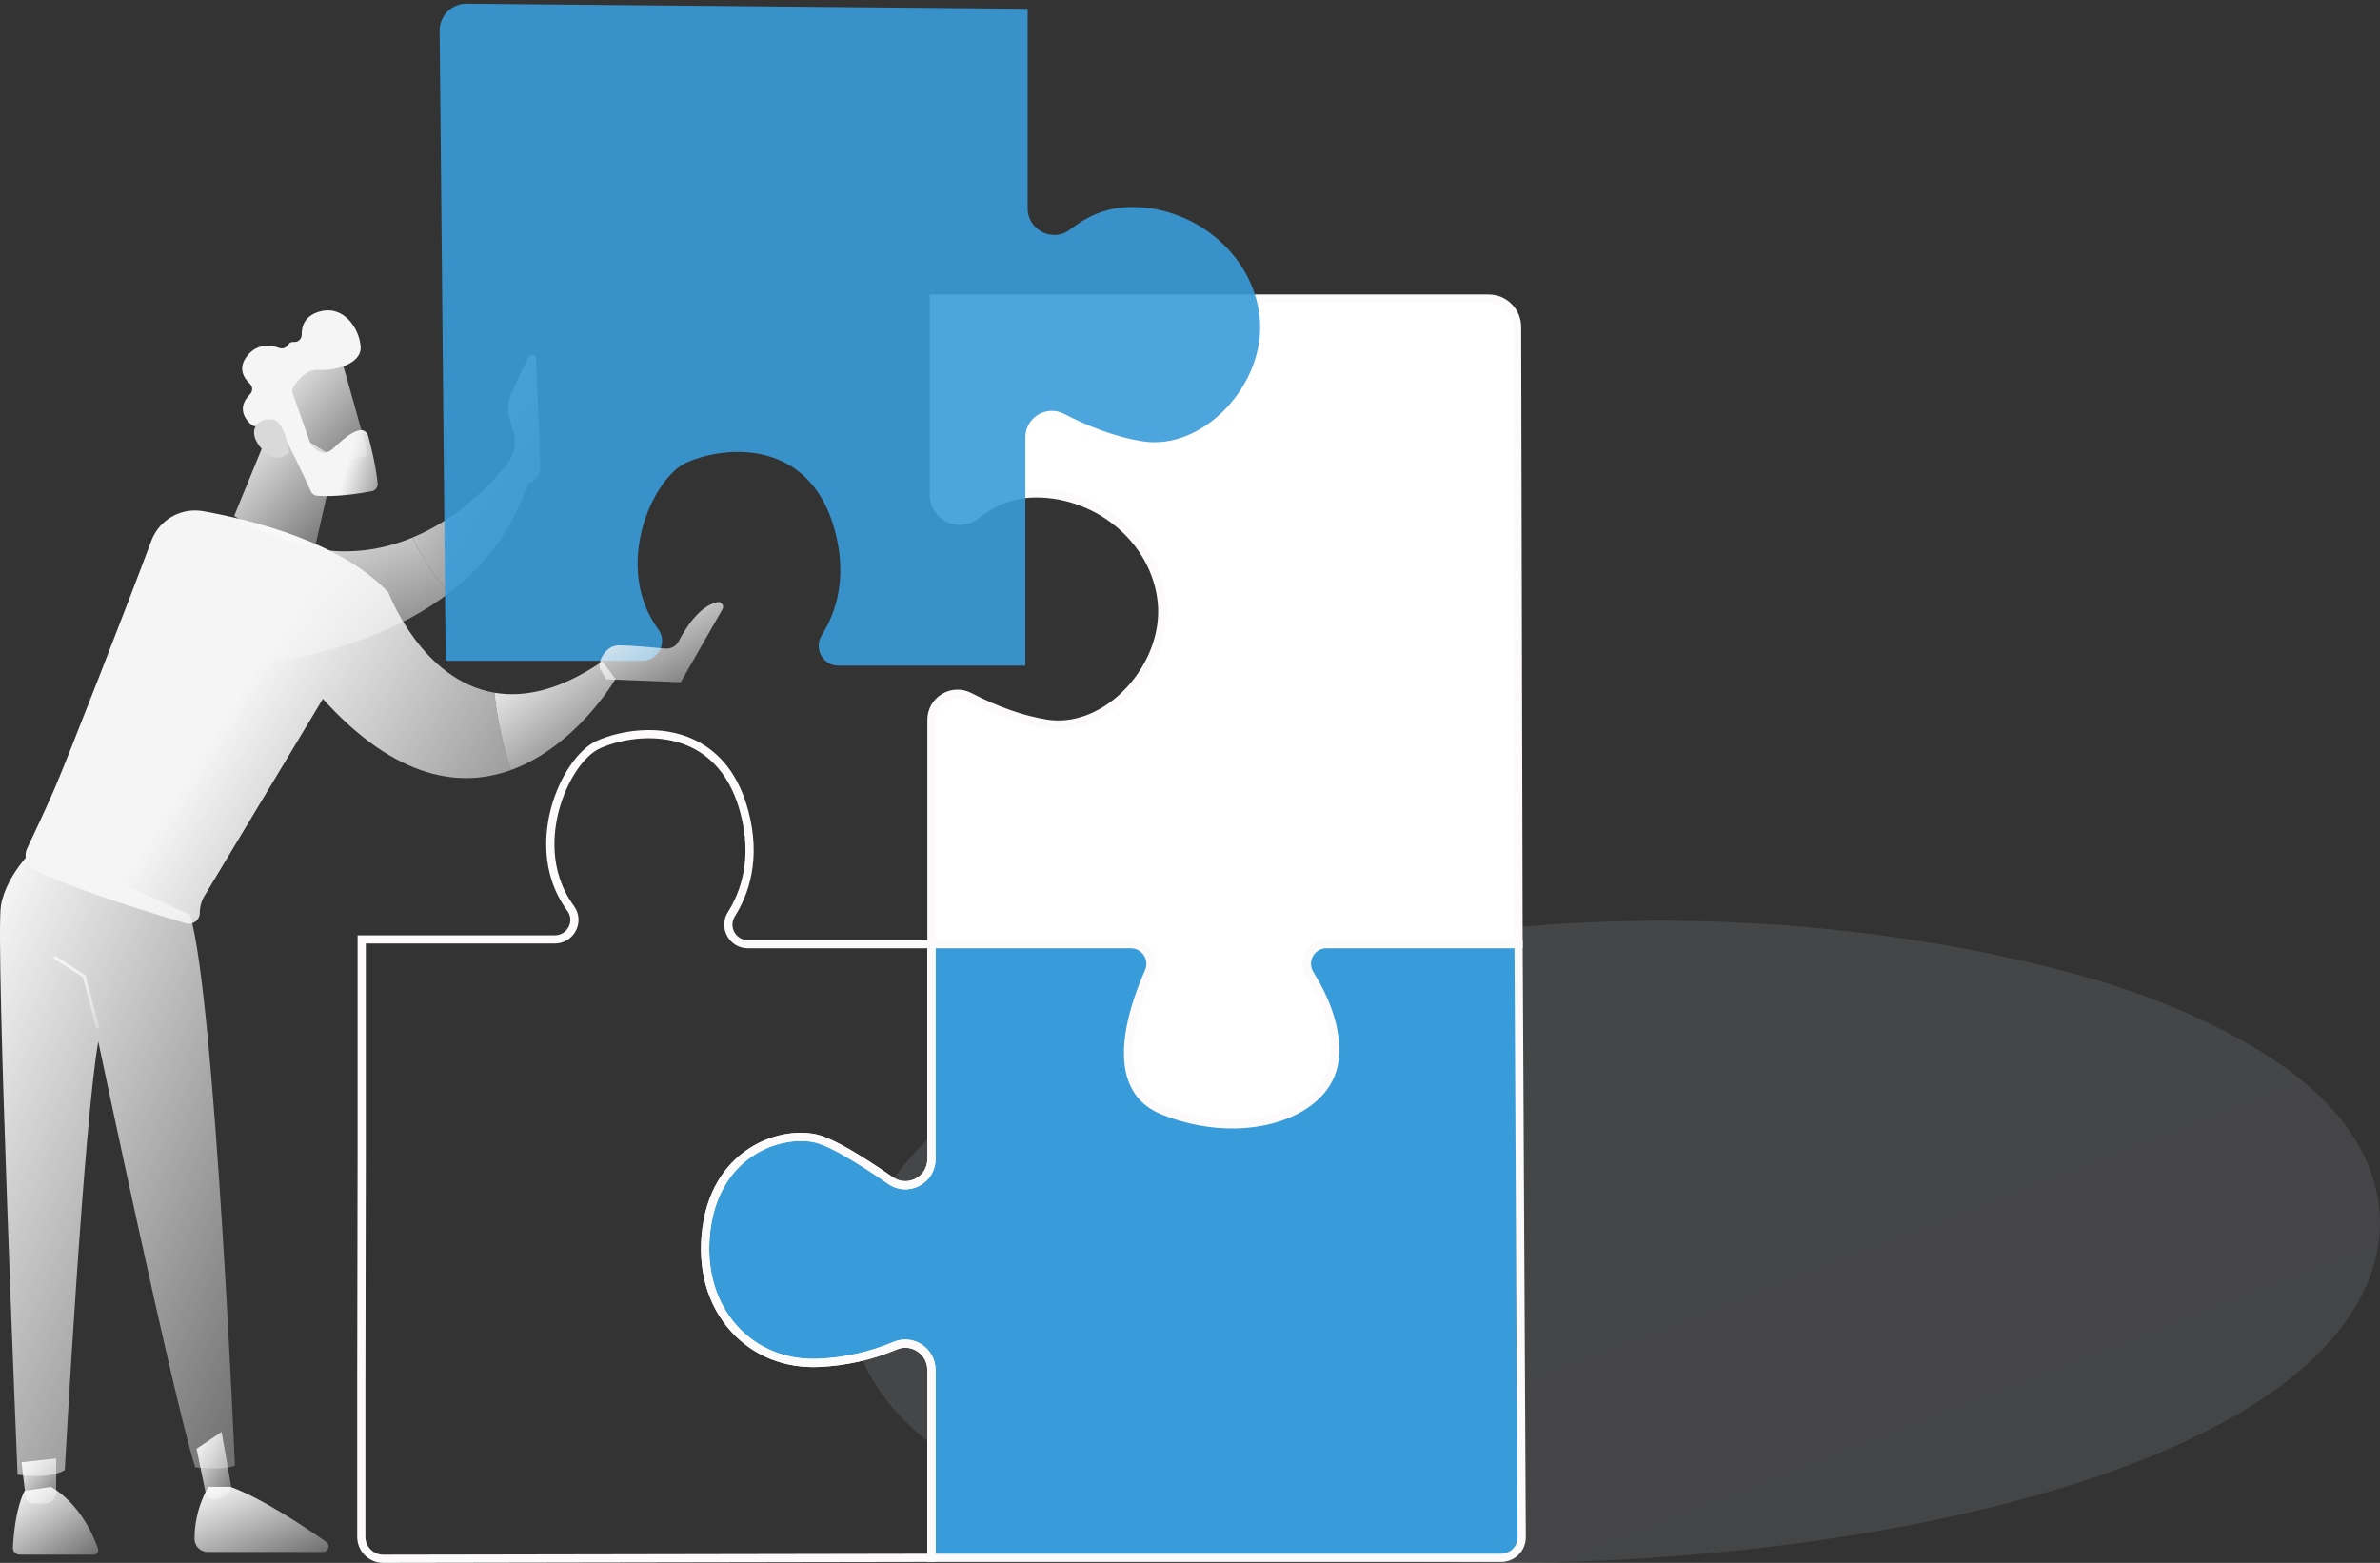
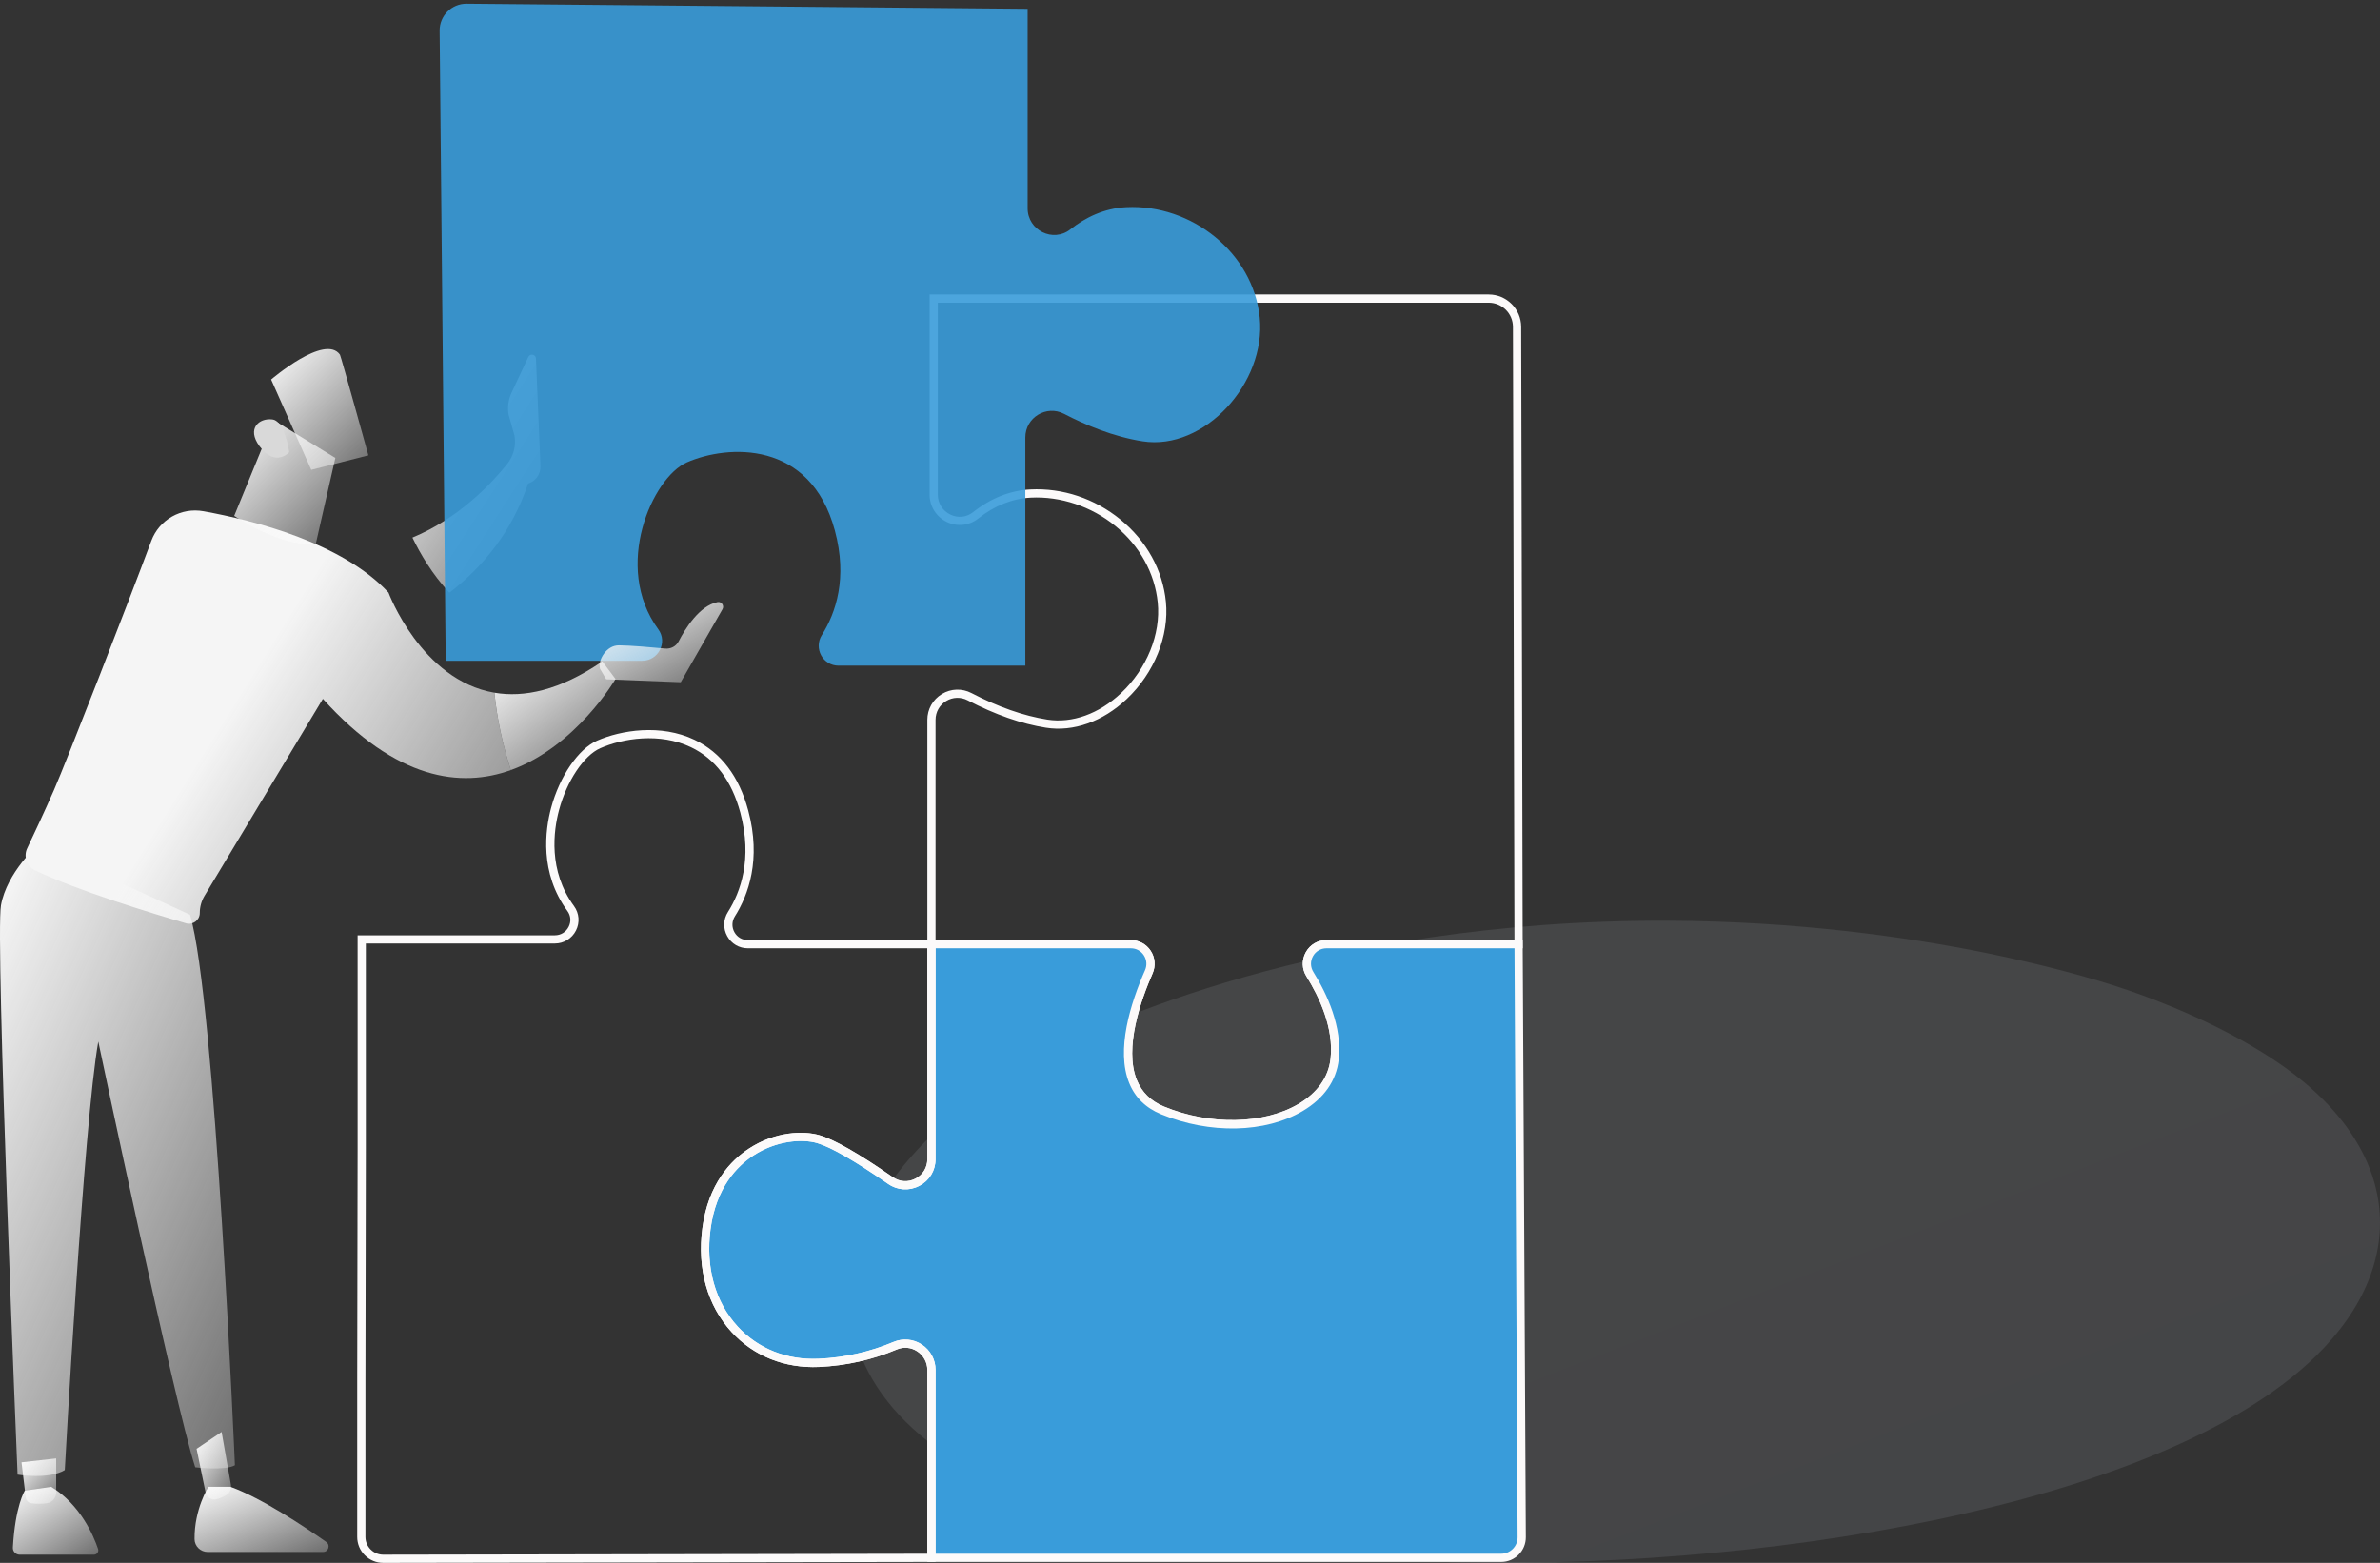
<svg xmlns="http://www.w3.org/2000/svg" width="504" height="331" viewBox="0 0 504 331" fill="none">
  <rect x="0" y="0" width="504" height="331" fill="#333333" stroke="none" />
  <path d="M490.416 287.21C457.594 319.308 370.952 333.095 303.068 330.744C284.534 330.102 247.24 328.811 218.12 317.29C162.2 295.164 170.812 248.916 224.345 221.688C231.239 218.181 278.957 194.689 353.316 195.003C407.759 195.234 445.972 208.1 450.617 209.703C456.486 211.728 469.433 216.54 481.101 224.174C508.517 242.112 510.926 267.152 490.416 287.21Z" fill="url(#paint0_linear_1590_1570)" fill-opacity="0.1" />
-   <path d="M277.396 206.334C280.312 211.004 283.365 217.671 282.623 224.336C281.267 236.52 262.561 241.934 246.166 235.166C234.479 230.341 239.455 214.508 243.275 205.814C244.486 203.059 242.483 199.968 239.472 199.968H197.247V152.457C197.247 148.308 201.643 145.64 205.324 147.56C209.735 149.861 215.536 152.302 221.641 153.264C234.515 155.295 247.389 141.08 246.033 127.542C244.678 114.005 231.804 103.851 218.252 104.529C213.588 104.761 209.702 106.702 206.612 109.146C203.021 111.986 197.724 109.342 197.724 104.766V63.239H315.256C318.566 63.239 321.251 65.915 321.259 69.22L321.581 199.968H280.898C277.627 199.968 275.663 203.561 277.394 206.334H277.396Z" fill="white" />
  <path d="M260.954 238.999C255.968 238.999 250.74 237.994 245.836 235.969C242.607 234.636 240.345 232.408 239.112 229.349C236.296 222.355 239.388 212.501 242.481 205.466C242.933 204.436 242.837 203.261 242.224 202.323C241.607 201.379 240.604 200.836 239.474 200.836H196.38V152.455C196.38 150.198 197.532 148.154 199.461 146.986C201.387 145.82 203.731 145.747 205.729 146.788C211.358 149.723 216.757 151.613 221.779 152.404C227.048 153.236 232.741 151.191 237.401 146.793C242.862 141.64 245.839 134.296 245.171 127.626C244.545 121.372 241.348 115.6 236.169 111.375C231.123 107.258 224.607 105.075 218.298 105.393C214.374 105.589 210.624 107.08 207.155 109.823C205.252 111.329 202.699 111.605 200.496 110.541C198.251 109.456 196.858 107.243 196.858 104.764V62.368H315.259C319.039 62.368 322.121 65.439 322.13 69.215L322.453 200.834H280.9C279.694 200.834 278.625 201.462 278.042 202.512C277.451 203.576 277.485 204.832 278.134 205.872C281.006 210.472 284.267 217.426 283.488 224.43C282.992 228.89 280.35 232.652 275.851 235.31C271.701 237.763 266.476 238.997 260.954 238.997V238.999ZM198.116 199.099H239.471C241.174 199.099 242.747 199.949 243.678 201.372C244.614 202.803 244.761 204.594 244.071 206.163C241.651 211.673 237.996 221.928 240.725 228.7C241.776 231.31 243.719 233.215 246.499 234.363C256.195 238.366 267.636 238.147 274.966 233.817C278.977 231.447 281.326 228.136 281.759 224.24C282.482 217.731 279.385 211.16 276.657 206.793C275.67 205.211 275.619 203.297 276.521 201.672C277.415 200.062 279.053 199.099 280.898 199.099H320.709L320.39 69.222C320.384 66.401 318.081 64.106 315.256 64.106H198.594V104.765C198.594 106.573 199.612 108.187 201.251 108.979C202.873 109.762 204.676 109.569 206.073 108.464C209.831 105.491 213.915 103.874 218.209 103.66C225.04 103.318 231.812 105.582 237.267 110.031C242.805 114.55 246.226 120.738 246.898 127.454C247.618 134.647 244.435 142.541 238.591 148.057C233.538 152.825 227.312 155.037 221.506 154.121C216.299 153.299 210.719 151.35 204.922 148.328C203.468 147.569 201.762 147.623 200.36 148.471C198.955 149.321 198.117 150.812 198.117 152.455V199.099H198.116Z" fill="#FCFAFA" />
  <path d="M197.248 329.93V290.14C197.248 286.18 193.208 283.466 189.557 285.01C185.537 286.711 180.062 288.335 173.425 288.639C158.625 289.315 147.358 277.131 149.603 260.21C151.849 243.288 166.257 239.226 173.282 241.257C176.949 242.318 183.32 246.383 188.57 250.027C192.236 252.57 197.246 249.946 197.246 245.488V199.968H239.472C242.484 199.968 244.486 203.059 243.275 205.814C239.454 214.508 234.478 230.34 246.165 235.165C262.56 241.935 281.267 236.519 282.622 224.335C283.363 217.669 280.311 211.004 277.395 206.333C275.664 203.56 277.627 199.968 280.899 199.968H321.581L322.244 325.563C322.257 327.97 320.306 329.929 317.897 329.929H197.246L197.248 329.93Z" fill="#399CDA" />
  <path d="M317.899 330.798H196.38V290.141C196.38 288.561 195.591 287.094 194.271 286.22C192.947 285.344 191.354 285.194 189.899 285.811C184.718 288.002 179.189 289.246 173.468 289.509C166.198 289.838 159.614 287.214 154.93 282.113C149.798 276.526 147.602 268.707 148.744 260.097C149.994 250.685 154.792 245.749 158.596 243.265C164.206 239.604 170.145 239.446 173.526 240.424C176.633 241.322 181.862 244.313 189.069 249.314C190.518 250.32 192.316 250.432 193.88 249.617C195.446 248.799 196.381 247.256 196.381 245.488V199.101H239.475C241.178 199.101 242.75 199.951 243.682 201.374C244.617 202.804 244.765 204.596 244.075 206.164C241.654 211.674 238 221.929 240.728 228.701C241.779 231.311 243.722 233.216 246.502 234.363C256.199 238.367 267.64 238.148 274.97 233.817C278.981 231.448 281.33 228.136 281.763 224.24C282.486 217.731 279.388 211.16 276.661 206.793C275.673 205.211 275.622 203.297 276.524 201.672C277.418 200.062 279.056 199.1 280.902 199.1H322.449L323.117 325.559C323.125 326.956 322.586 328.27 321.6 329.262C320.613 330.252 319.3 330.798 317.901 330.798H317.899ZM198.117 329.062H317.898C318.83 329.062 319.705 328.698 320.363 328.037C321.021 327.377 321.38 326.501 321.375 325.569L320.717 200.836H280.899C279.694 200.836 278.624 201.464 278.042 202.514C277.45 203.579 277.485 204.834 278.134 205.874C281.005 210.475 284.267 217.428 283.488 224.433C282.992 228.893 280.351 232.655 275.851 235.313C267.954 239.98 256.171 240.237 245.835 235.969C242.607 234.636 240.345 232.408 239.112 229.35C236.294 222.355 239.388 212.501 242.479 205.466C242.932 204.436 242.836 203.261 242.223 202.323C241.606 201.379 240.603 200.836 239.472 200.836H198.117V245.487C198.117 247.912 196.833 250.031 194.683 251.154C192.536 252.276 190.065 252.12 188.076 250.74C181.123 245.916 175.925 242.925 173.042 242.091C169.776 241.147 164.335 241.594 159.545 244.719C156.045 247.003 151.629 251.565 150.466 260.324C149.392 268.415 151.432 275.736 156.21 280.937C160.541 285.653 166.639 288.081 173.387 287.772C178.903 287.519 184.23 286.321 189.221 284.211C191.193 283.376 193.439 283.586 195.231 284.772C197.04 285.969 198.119 287.975 198.119 290.139V329.06L198.117 329.062Z" fill="#FCFAFA" />
  <path d="M81.152 331C79.683 331 78.302 330.429 77.261 329.392C76.218 328.352 75.644 326.97 75.644 325.499V292.014C75.644 289.863 75.665 278.843 75.686 267.777C75.707 256.617 75.729 245.409 75.729 243.204V198.086H117.496C118.756 198.086 119.849 197.414 120.42 196.288C120.983 195.179 120.882 193.921 120.15 192.923C114.226 184.85 115.451 175.779 116.709 171.089C118.49 164.449 122.487 158.602 126.429 156.869C131.489 154.645 139.938 153.264 147.097 156.694C152.685 159.373 156.505 164.406 158.449 171.653C161.243 182.071 158.455 189.591 155.626 194.066C154.972 195.101 154.932 196.356 155.52 197.421C156.1 198.473 157.167 199.101 158.372 199.101H198.117V245.488C198.117 247.913 196.833 250.032 194.683 251.155C192.536 252.277 190.065 252.121 188.076 250.741C181.123 245.917 175.926 242.926 173.042 242.092C169.776 241.148 164.335 241.595 159.545 244.72C156.045 247.004 151.629 251.566 150.466 260.325C149.392 268.416 151.432 275.737 156.21 280.938C160.541 285.654 166.639 288.082 173.387 287.773C178.903 287.52 184.23 286.322 189.221 284.212C191.193 283.377 193.439 283.587 195.231 284.773C197.04 285.97 198.12 287.976 198.12 290.14V330.797L81.165 331H81.154H81.152ZM81.158 329.263L196.377 329.063V290.14C196.377 288.56 195.589 287.094 194.268 286.22C192.945 285.343 191.352 285.194 189.897 285.81C184.716 288.002 179.187 289.246 173.465 289.509C166.195 289.838 159.612 287.214 154.927 282.112C149.796 276.526 147.6 268.707 148.742 260.097C149.991 250.684 154.789 245.748 158.593 243.265C164.204 239.604 170.143 239.446 173.524 240.423C176.631 241.322 181.859 244.313 189.066 249.314C190.515 250.32 192.314 250.432 193.877 249.616C195.443 248.798 196.378 247.256 196.378 245.488V200.837H158.372C156.523 200.837 154.888 199.874 153.997 198.26C153.099 196.631 153.158 194.717 154.157 193.14C156.801 188.958 159.401 181.915 156.771 172.103C154.964 165.367 151.456 160.71 146.345 158.26C139.719 155.085 131.852 156.382 127.13 158.458C123.638 159.993 120.043 165.372 118.39 171.537C117.212 175.925 116.059 184.406 121.554 191.894C122.664 193.408 122.825 195.391 121.973 197.072C121.114 198.768 119.398 199.822 117.499 199.822H77.47V243.203C77.47 245.408 77.449 256.617 77.427 267.779C77.405 278.844 77.385 289.863 77.385 292.014V325.499C77.385 326.505 77.778 327.452 78.491 328.163C79.203 328.873 80.148 329.264 81.153 329.264H81.159L81.158 329.263Z" fill="#FCFAFA" />
  <path d="M5.244 315.711C5.244 315.711 3.233 318.877 2.727 327.74C2.68 328.566 3.335 329.269 4.163 329.269H19.885C20.518 329.269 20.97 328.649 20.767 328.05C19.846 325.326 17.06 318.685 10.844 314.89L5.242 315.71L5.244 315.711Z" fill="url(#paint1_linear_1590_1570)" />
  <path d="M4.561 309.705L5.45 317.154C5.526 317.797 6.031 318.311 6.675 318.385C7.534 318.485 8.785 318.554 10 318.353C11.104 318.171 11.898 317.188 11.898 316.071V308.878L4.561 309.704V309.705Z" fill="url(#paint2_linear_1590_1570)" />
  <path d="M44.145 314.89C44.145 314.89 41.135 319.564 41.2 325.977C41.216 327.488 42.481 328.691 43.994 328.691H68.413C69.557 328.691 70.022 327.224 69.085 326.567C64.465 323.325 55.382 317.269 48.814 314.889H44.146L44.145 314.89Z" fill="url(#paint3_linear_1590_1570)" />
  <path d="M41.63 306.845L43.527 316.045C43.739 317.073 44.747 317.766 45.773 317.537C46.397 317.397 47.133 317.131 47.92 316.639C48.667 316.172 49.047 315.284 48.893 314.416L46.931 303.271L41.63 306.844V306.845Z" fill="url(#paint4_linear_1590_1570)" />
  <path d="M8.044 178.937C8.044 178.937 1.448 184.745 0.207 191.733C-1.035 198.721 3.723 312.308 3.723 312.308C3.723 312.308 10.319 313.404 13.718 311.346C13.718 311.346 17.751 237.63 20.815 220.595C20.815 220.595 36.889 296.956 41.343 310.754C41.343 310.754 47.696 311.526 49.745 310.319C49.745 310.319 45.535 211.333 40.244 193.735L8.042 178.937H8.044Z" fill="url(#paint5_linear_1590_1570)" />
-   <path d="M20.625 217.81C20.481 217.81 20.348 217.713 20.31 217.566L17.541 206.954L11.595 203.143C11.443 203.046 11.4 202.845 11.497 202.693C11.594 202.541 11.795 202.498 11.948 202.595L18 206.473C18.069 206.517 18.119 206.585 18.14 206.665L20.941 217.401C20.987 217.575 20.882 217.753 20.709 217.798C20.68 217.806 20.654 217.808 20.625 217.808V217.81Z" fill="url(#paint6_linear_1590_1570)" />
-   <path d="M70.017 116.641C42.252 114.339 34.996 120.077 34.996 120.077L48.339 141.12C48.339 141.12 75.62 140.582 95.168 125.531C91.51 121.596 88.969 117.246 87.339 113.859C82.298 115.952 76.493 117.178 70.017 116.642V116.641Z" fill="url(#paint7_linear_1590_1570)" />
  <path d="M113.496 75.928C113.458 75.038 112.253 74.797 111.874 75.602L108.332 83.154C107.647 84.613 107.428 86.247 107.704 87.835L108.947 92.23C109.318 94.374 108.758 96.57 107.397 98.268C104.142 102.334 97.21 109.758 87.339 113.856C88.969 117.243 91.51 121.593 95.168 125.528C102.341 120.005 108.474 112.533 111.834 102.411C113.443 101.917 114.519 100.402 114.455 98.721L113.496 75.926V75.928Z" fill="url(#paint8_linear_1590_1570)" />
  <path d="M82.269 125.504C72.495 114.982 53.877 110.229 43.098 108.276C38.375 107.421 33.72 110.046 32.047 114.539C27.196 127.566 14.003 161.454 11.446 167.28C9.348 172.057 7.157 176.725 5.765 179.642C4.933 181.386 5.66 183.472 7.401 184.309C16.47 188.676 32.789 193.616 39.403 195.544C40.858 195.968 42.308 194.876 42.308 193.362C42.308 192.078 42.658 190.817 43.319 189.716L68.374 148.007C83.991 165.304 97.667 166.885 108.172 163.099C106.406 157.645 105.25 152.182 104.695 146.707C89.175 144.052 82.266 125.502 82.266 125.502L82.269 125.504Z" fill="url(#paint9_linear_1590_1570)" />
  <path d="M130.352 143.806L127.55 140.074C118.482 146.295 110.903 147.77 104.698 146.707C105.253 152.182 106.409 157.646 108.175 163.099C122.016 158.111 130.352 143.804 130.352 143.804V143.806Z" fill="url(#paint10_linear_1590_1570)" />
  <path d="M57.924 88.954L49.598 109.25C49.598 109.25 59.164 115.864 66.861 115.235L71.016 96.985L57.924 88.954Z" fill="url(#paint11_linear_1590_1570)" />
  <path d="M71.99 75.117C72.18 75.388 78.013 96.436 78.013 96.436L65.911 99.507L57.416 80.377C57.416 80.377 68.798 70.599 71.99 75.117Z" fill="url(#paint12_linear_1590_1570)" />
-   <path d="M61.973 83.284L65.656 93.704C65.703 93.838 65.766 93.961 65.847 94.076C66.347 94.786 68.245 97.099 70.497 95.015C72.541 93.124 74.433 91.428 76.182 91.119C76.966 90.982 77.727 91.46 77.939 92.227C78.468 94.14 79.582 98.471 79.974 102.382C80.053 103.176 79.505 103.893 78.721 104.042C76.358 104.49 71.347 105.297 67.162 105.002C66.594 104.963 66.096 104.622 65.86 104.106C64.708 101.59 61.174 93.952 59.86 91.977C58.627 90.123 55.603 90.175 54.335 90.286C53.92 90.323 53.511 90.189 53.197 89.915C52.088 88.944 49.977 86.464 52.947 83.495C53.567 82.873 53.551 81.871 52.911 81.269C51.636 80.071 50.272 77.948 52.396 75.312C54.556 72.634 57.406 73.06 59.152 73.697C59.859 73.954 60.629 73.656 61.012 73.01C61.231 72.643 61.613 72.365 62.273 72.421C63.163 72.497 63.913 71.754 63.897 70.861C63.866 69.146 64.48 66.978 67.459 66.052C72.745 64.408 76.042 69.51 76.369 73.317C76.697 77.123 70.862 78.58 67.433 78.324C64.824 78.129 62.889 80.71 62.109 81.96C61.863 82.355 61.813 82.84 61.969 83.28L61.973 83.284Z" fill="url(#paint13_linear_1590_1570)" />
  <path d="M61.239 95.76C61.239 95.76 60.386 89.151 57.633 88.827C54.88 88.502 52.202 90.763 54.938 94.472C58.341 99.087 61.239 95.76 61.239 95.76Z" fill="#D9D9D9" />
  <path opacity="0.9" d="M174.038 134.499C177.025 129.776 179.497 122.441 176.804 112.397C171.634 93.114 154.054 94.148 145.436 97.935C138.165 101.13 129.668 120.017 139.407 133.286C141.434 136.048 139.424 139.944 135.994 139.944H94.384L93.099 6.5C93.068 3.333 95.646 0.756 98.817 0.785L217.618 1.868V44.118C217.618 48.773 223.007 51.465 226.66 48.574C229.804 46.087 233.757 44.113 238.502 43.877C252.29 43.188 265.388 53.519 266.767 67.291C268.145 81.064 255.048 95.526 241.949 93.46C235.738 92.48 229.836 89.996 225.349 87.656C221.603 85.702 217.131 88.417 217.131 92.638V140.978H177.579C174.249 140.978 172.259 137.314 174.037 134.5L174.038 134.499Z" fill="#399CDA" />
  <path d="M128.376 143.873L144.156 144.488L152.997 129.027C153.423 128.284 152.789 127.351 151.948 127.52C148.1 128.289 145.096 133.167 143.719 135.829C143.181 136.87 142.057 137.471 140.89 137.36C138.168 137.101 133.381 136.68 131.069 136.676C128.298 136.672 126.765 139.856 126.98 141.206C127.023 141.482 127.059 141.648 127.059 141.648L128.376 143.876V143.873Z" fill="url(#paint14_linear_1590_1570)" />
  <defs>
    <linearGradient id="paint0_linear_1590_1570" x1="523.704" y1="348.682" x2="456.15" y2="174.404" gradientUnits="userSpaceOnUse">
      <stop stop-color="#DAE3FE" />
      <stop offset="1" stop-color="#E9EFFD" />
    </linearGradient>
    <linearGradient id="paint1_linear_1590_1570" x1="3.629" y1="315.52" x2="15.039" y2="332.706" gradientUnits="userSpaceOnUse">
      <stop stop-color="#F5F5F5" />
      <stop offset="1" stop-color="white" stop-opacity="0.3" />
    </linearGradient>
    <linearGradient id="paint2_linear_1590_1570" x1="4.927" y1="309.3" x2="13.164" y2="316.832" gradientUnits="userSpaceOnUse">
      <stop stop-color="#F5F5F5" />
      <stop offset="1" stop-color="white" stop-opacity="0.3" />
    </linearGradient>
    <linearGradient id="paint3_linear_1590_1570" x1="42.619" y1="315.494" x2="50.905" y2="335.896" gradientUnits="userSpaceOnUse">
      <stop stop-color="#F5F5F5" />
      <stop offset="1" stop-color="white" stop-opacity="0.3" />
    </linearGradient>
    <linearGradient id="paint4_linear_1590_1570" x1="41.995" y1="303.898" x2="52.953" y2="310.588" gradientUnits="userSpaceOnUse">
      <stop stop-color="#F5F5F5" />
      <stop offset="1" stop-color="white" stop-opacity="0.3" />
    </linearGradient>
    <linearGradient id="paint5_linear_1590_1570" x1="2.488" y1="184.797" x2="88.051" y2="222.918" gradientUnits="userSpaceOnUse">
      <stop stop-color="#F5F5F5" />
      <stop offset="1" stop-color="white" stop-opacity="0.3" />
    </linearGradient>
    <linearGradient id="paint6_linear_1590_1570" x1="11.921" y1="203.212" x2="24.518" y2="212.603" gradientUnits="userSpaceOnUse">
      <stop stop-color="#F5F5F5" />
      <stop offset="1" stop-color="white" stop-opacity="0.3" />
    </linearGradient>
    <linearGradient id="paint7_linear_1590_1570" x1="38.005" y1="115.054" x2="53.546" y2="156.117" gradientUnits="userSpaceOnUse">
      <stop stop-color="#F5F5F5" />
      <stop offset="1" stop-color="white" stop-opacity="0.3" />
    </linearGradient>
    <linearGradient id="paint8_linear_1590_1570" x1="88.695" y1="77.322" x2="128.213" y2="102.769" gradientUnits="userSpaceOnUse">
      <stop stop-color="#F5F5F5" />
      <stop offset="1" stop-color="white" stop-opacity="0.3" />
    </linearGradient>
    <linearGradient id="paint9_linear_1590_1570" x1="56.863" y1="137.282" x2="128.915" y2="182.285" gradientUnits="userSpaceOnUse">
      <stop stop-color="#F5F5F5" />
      <stop offset="1" stop-color="white" stop-opacity="0.3" />
    </linearGradient>
    <linearGradient id="paint10_linear_1590_1570" x1="105.981" y1="141.084" x2="125.011" y2="166.465" gradientUnits="userSpaceOnUse">
      <stop stop-color="#F5F5F5" />
      <stop offset="1" stop-color="white" stop-opacity="0.3" />
    </linearGradient>
    <linearGradient id="paint11_linear_1590_1570" x1="50.669" y1="90.108" x2="73.326" y2="112.177" gradientUnits="userSpaceOnUse">
      <stop stop-color="#F5F5F5" />
      <stop offset="1" stop-color="white" stop-opacity="0.3" />
    </linearGradient>
    <linearGradient id="paint12_linear_1590_1570" x1="58.446" y1="75.046" x2="80.458" y2="96.262" gradientUnits="userSpaceOnUse">
      <stop stop-color="#F5F5F5" />
      <stop offset="1" stop-color="white" stop-opacity="0.3" />
    </linearGradient>
    <linearGradient id="paint13_linear_1590_1570" x1="73.016" y1="100.296" x2="84.468" y2="103.548" gradientUnits="userSpaceOnUse">
      <stop stop-color="#F5F5F5" />
      <stop offset="1" stop-color="white" stop-opacity="0.3" />
    </linearGradient>
    <linearGradient id="paint14_linear_1590_1570" x1="128.269" y1="128.245" x2="140.527" y2="150.853" gradientUnits="userSpaceOnUse">
      <stop stop-color="#F5F5F5" />
      <stop offset="1" stop-color="white" stop-opacity="0.3" />
    </linearGradient>
  </defs>
</svg>